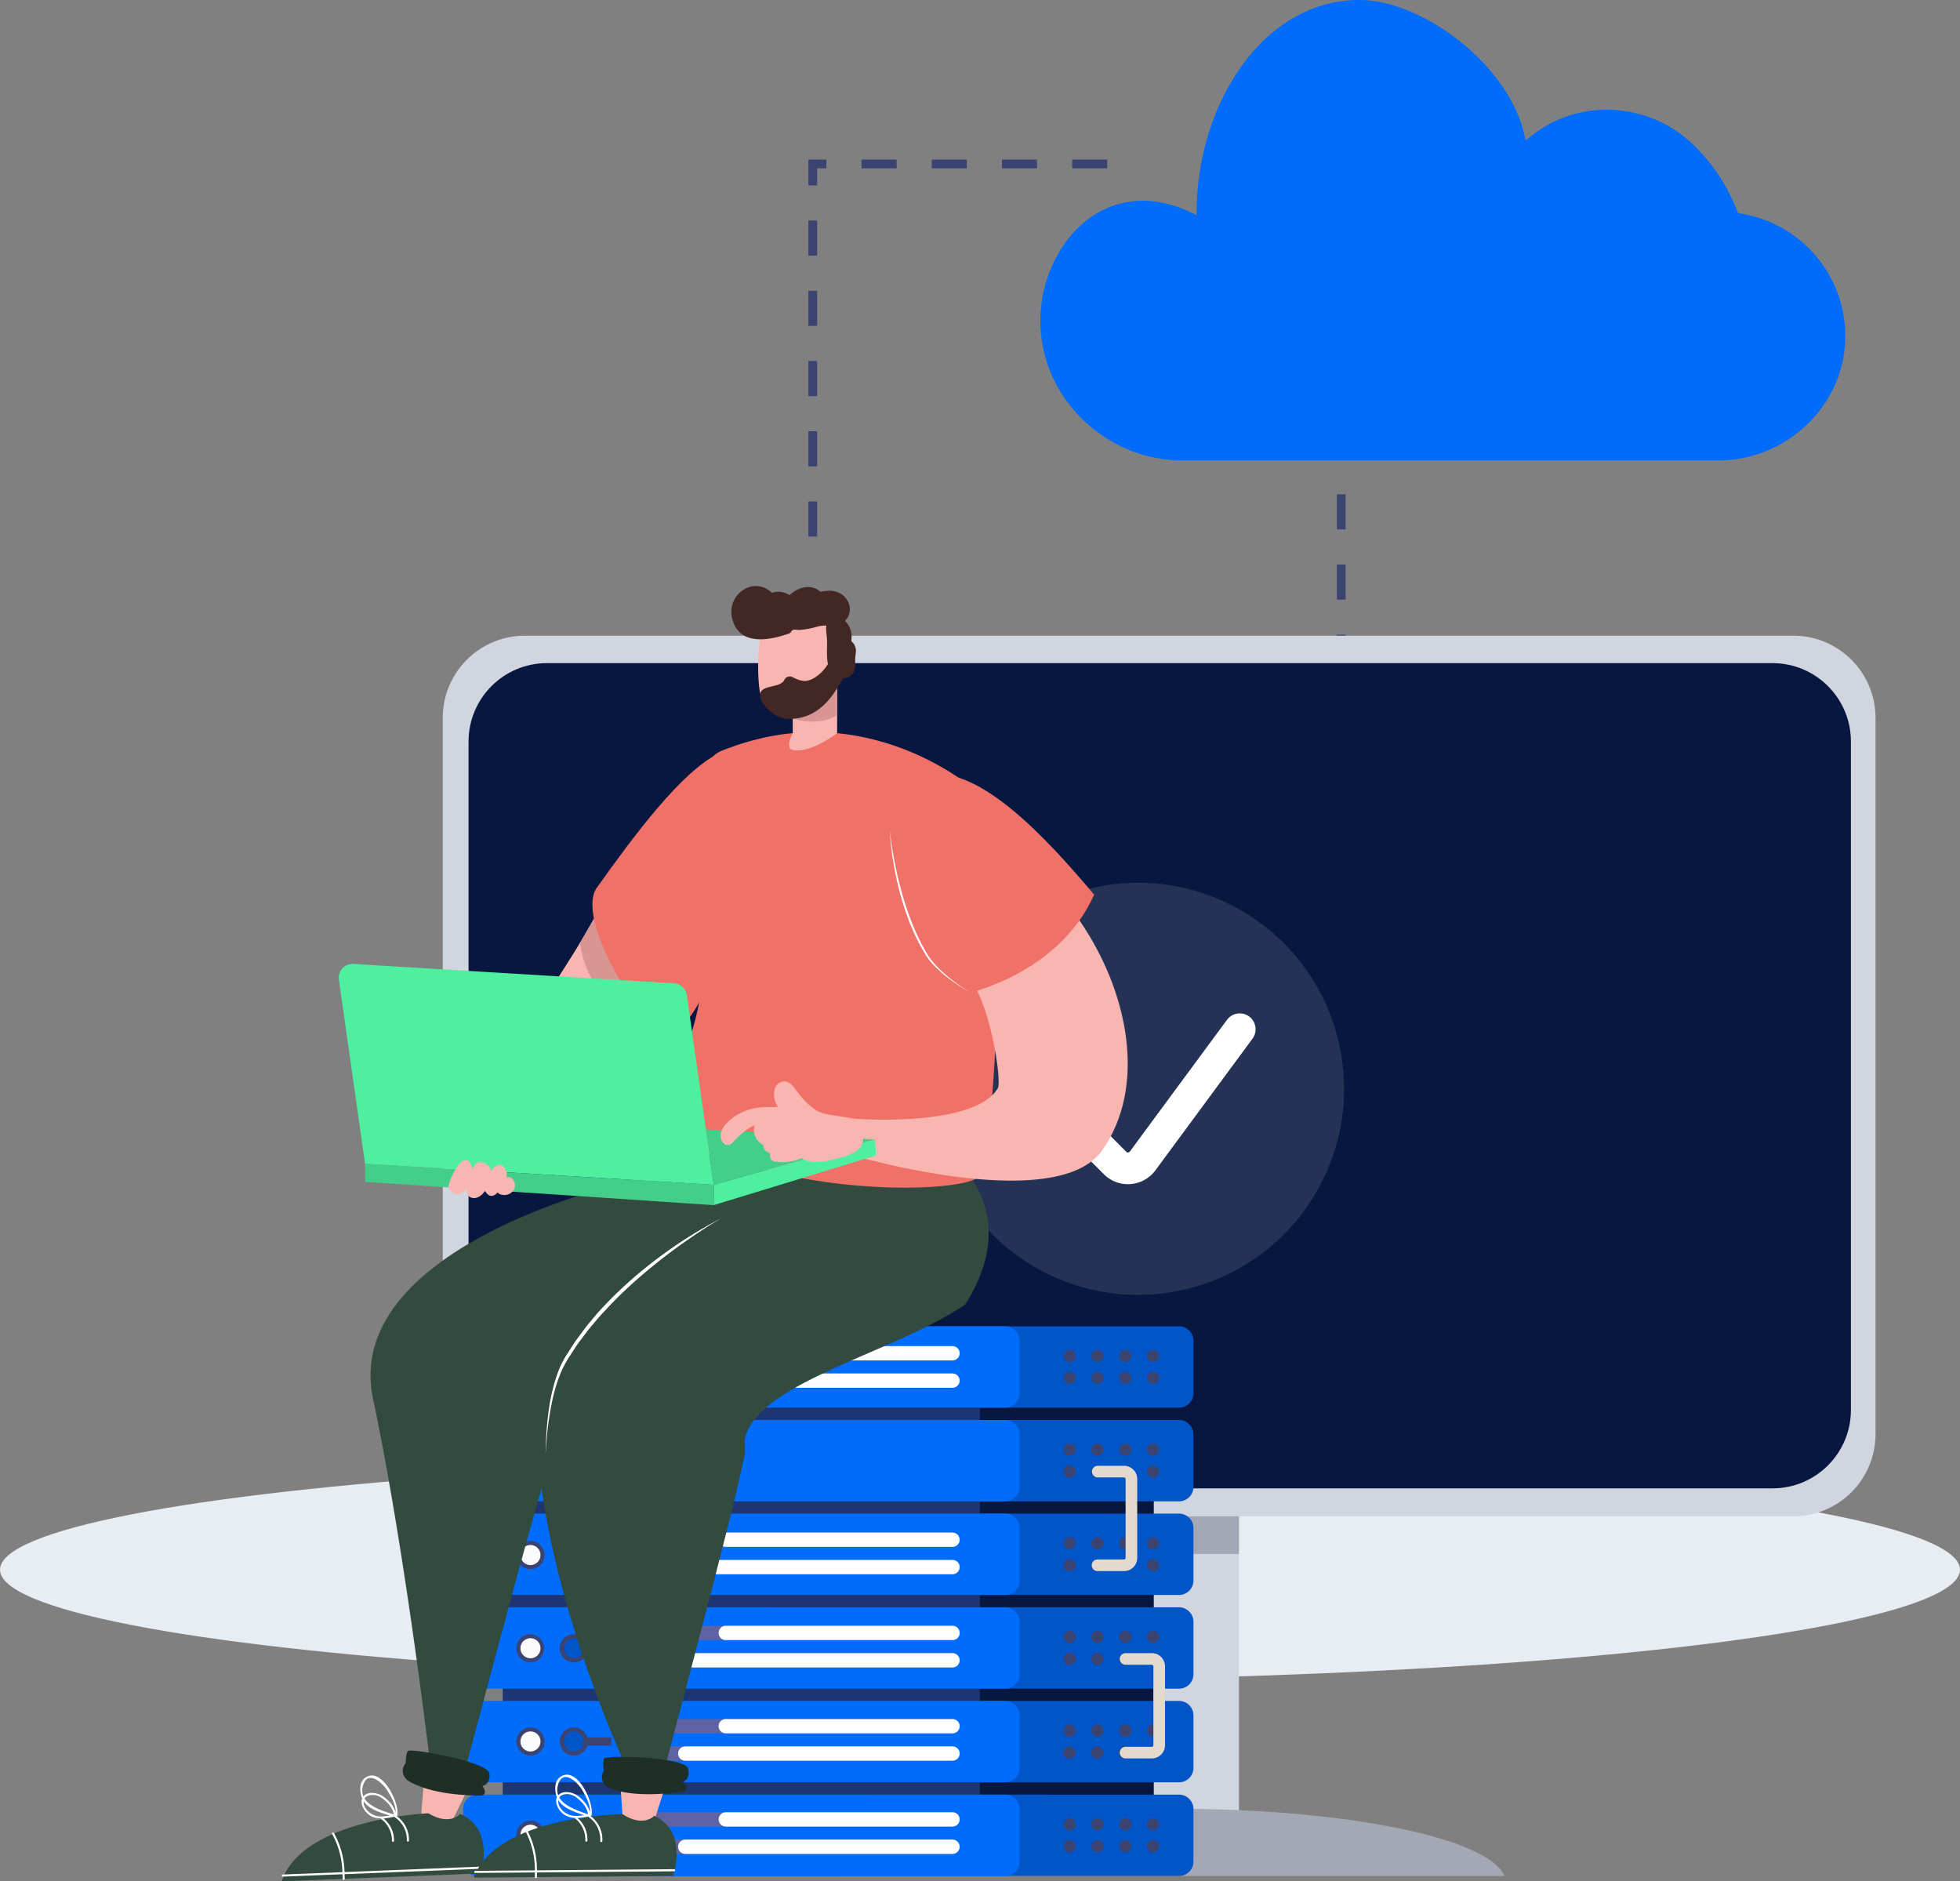
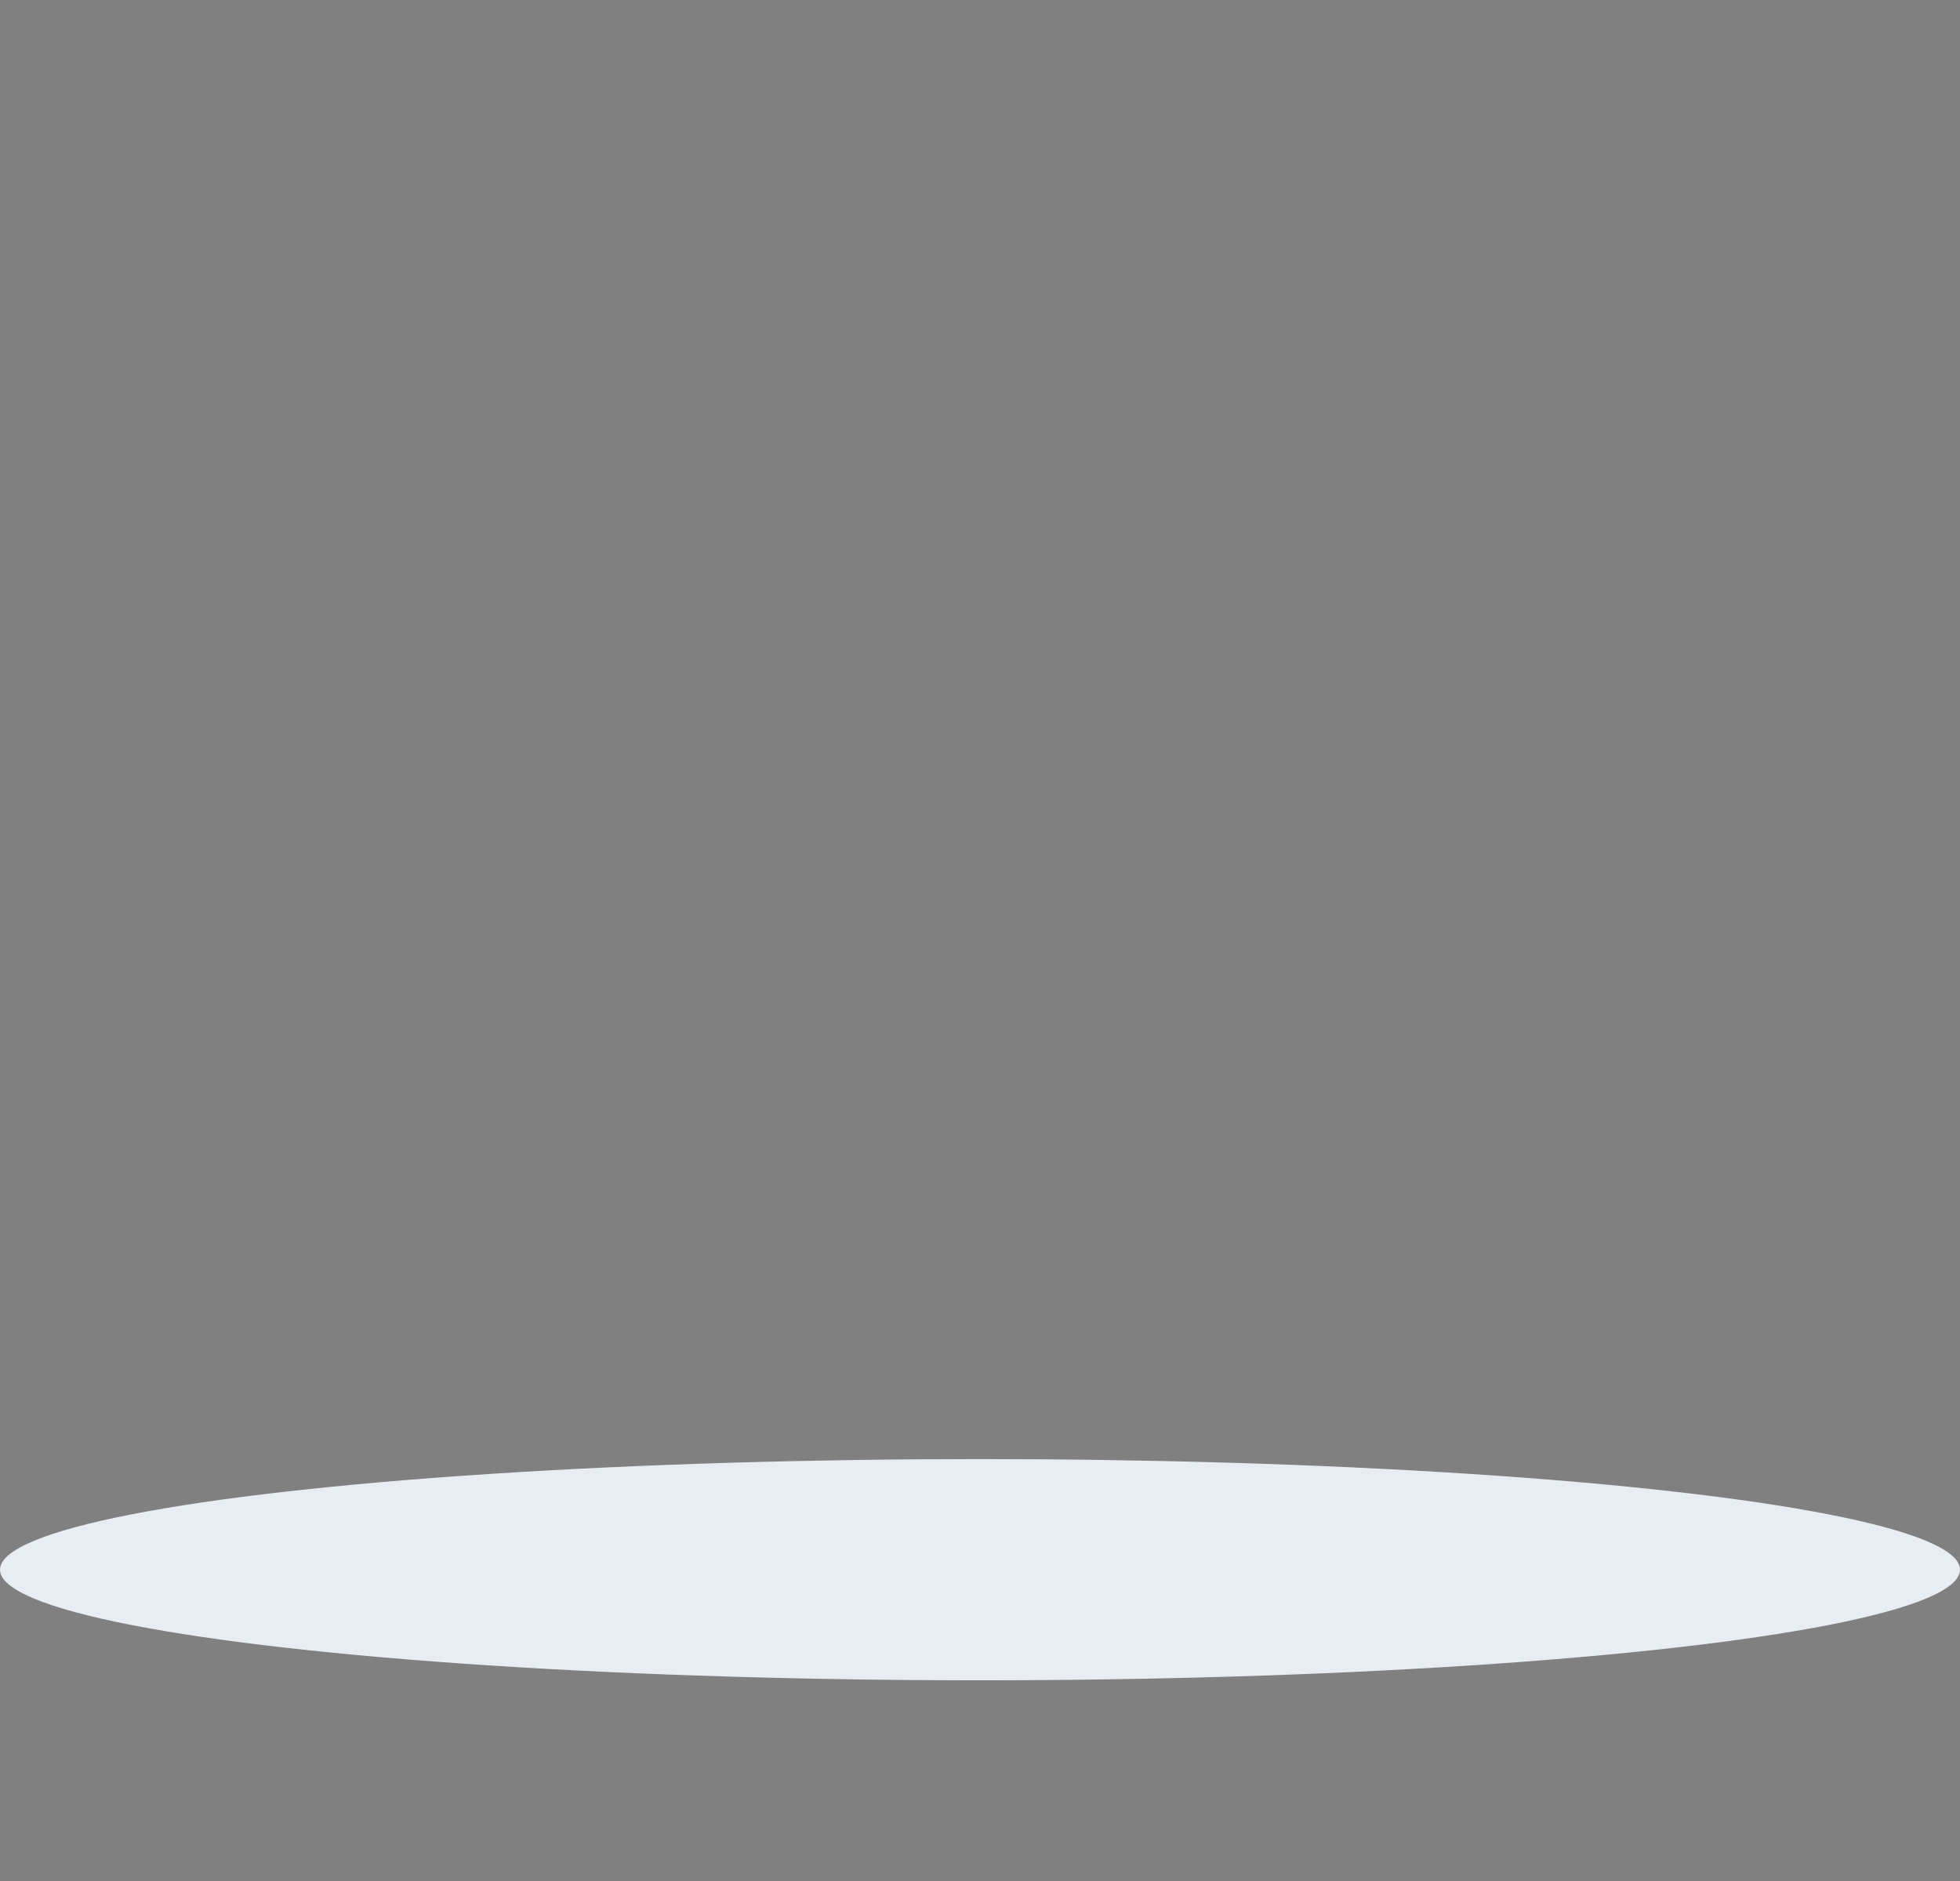
<svg xmlns="http://www.w3.org/2000/svg" width="348" height="334" fill="none">
  <rect width="100%" height="100%" fill="#808080" stroke="none" />
  <ellipse cx="174" cy="278.673" rx="174" ry="19.635" fill="#E8ECF3" />
  <g clip-path="url(#clip0_2720_13810)">
    <path d="M145.084 95.262h-1.557v-6.235h1.557v6.235zm0-12.469h-1.557V76.56h1.557v6.234zm0-12.469h-1.557V64.09h1.557v6.234zm0-12.468h-1.557v-6.234h1.557v6.234zm0-12.469h-1.557v-6.234h1.557v6.234zm0-12.468h-1.557v-4.59h3.201v1.557h-1.644v3.033zm51.513-3.033h-6.233V28.33h6.233v1.557zm-12.466 0h-6.233V28.33h6.233v1.557zm-12.466 0h-6.233V28.33h6.233v1.557zm-12.466 0h-6.233V28.33h6.233v1.557zM238.924 118.924h-1.557v-6.234h1.557v6.234zm0-12.468h-1.557v-6.235h1.557v6.235zm0-12.469h-1.557v-6.234h1.557v6.234zm0-12.468h-1.557v-6.235h1.557v6.234z" fill="#3B4371" />
-     <path d="M219.983 213.703h-35.79v111.914h35.79V213.703z" fill="#D1D5DF" />
    <path d="M219.983 259.081h-35.79v16.801h35.79v-16.801zM149.914 333.054c2.703-6.691 27.897-11.939 58.595-11.939 30.697 0 55.891 5.248 58.594 11.939H149.914z" fill="#A3A8B4" />
    <path d="M333 127.441v127.158c0 1.177-.149 2.328-.411 3.423a14.566 14.566 0 0 1-14.177 11.168H92.953c-7.944-.128-14.342-6.604-14.342-14.586V127.446c0-8.054 6.531-14.586 14.589-14.586h225.212c.359 0 .719.01 1.074.041 7.553.55 13.514 6.851 13.514 14.545v-.005z" fill="#D1D5DF" />
    <path d="M97.101 117.729h217.622c7.676 0 13.91 6.238 13.91 13.919v118.668c0 7.681-6.234 13.919-13.91 13.919H97.101c-7.676 0-13.91-6.238-13.91-13.919V131.648c0-7.681 6.234-13.919 13.91-13.919z" fill="#07173F" />
    <path d="M209.671 229.079c19.755-4.196 32.368-23.615 28.172-43.373-4.195-19.758-23.61-32.374-43.364-28.178-19.754 4.196-32.367 23.615-28.172 43.373 4.195 19.758 23.61 32.374 43.364 28.178z" fill="#fff" fill-opacity=".12" />
    <path d="M200.271 210.234a6.051 6.051 0 0 1-4.28-1.773l-13.18-13.178a2.816 2.816 0 0 1 3.982-3.983l13.18 13.178a.402.402 0 0 0 .329.123.41.41 0 0 0 .309-.17l17.239-23.374a2.821 2.821 0 0 1 3.937-.597 2.818 2.818 0 0 1 .596 3.937l-17.24 23.375a6.035 6.035 0 0 1-4.877 2.457l.005.005z" fill="#fff" />
    <path d="M204.855 314.418h-95.042v8.167h95.042v-8.167z" fill="#07173F" />
    <path d="M102.773 330.485a2.57 2.57 0 0 0 2.302 2.559h.01c.077.01.17.01.257.01H209.32a2.569 2.569 0 0 0 2.58-2.569v-9.308a2.573 2.573 0 0 0-2.58-2.57h-7.373l-54.135-.005h-42.47a2.177 2.177 0 0 0-.519.051 2.597 2.597 0 0 0-2.06 2.513v9.319h.01z" fill="#0056C8" />
    <path d="M204.855 297.9h-95.042v8.058h95.042V297.9z" fill="#07173F" />
    <path d="M102.773 313.853a2.569 2.569 0 0 0 2.302 2.559h.01c.077.011.17.011.257.011H209.32a2.57 2.57 0 0 0 2.58-2.57v-9.308a2.573 2.573 0 0 0-2.58-2.57h-7.373l-54.135-.005h-42.47a2.178 2.178 0 0 0-.519.052 2.596 2.596 0 0 0-2.06 2.513v9.318h.01z" fill="#0056C8" />
    <path d="M204.855 281.376h-95.042v7.951h95.042v-7.951z" fill="#07173F" />
    <path d="M102.773 297.226a2.57 2.57 0 0 0 2.302 2.56h.01c.077.01.17.01.257.01H209.32a2.57 2.57 0 0 0 2.58-2.57v-9.308a2.572 2.572 0 0 0-2.58-2.569h-7.373l-54.135-.005h-42.47a2.127 2.127 0 0 0-.519.051 2.596 2.596 0 0 0-2.06 2.513v9.318h.01z" fill="#0056C8" />
    <path d="M204.855 261.815h-95.042v10.88h95.042v-10.88z" fill="#07173F" />
    <path d="M102.773 280.595a2.57 2.57 0 0 0 2.302 2.559h.01c.077.01.17.01.257.01H209.32a2.575 2.575 0 0 0 2.58-2.569v-9.308a2.573 2.573 0 0 0-2.58-2.57h-7.373l-54.135-.005-42.47-.01a2.597 2.597 0 0 0-2.579 2.569v9.318l.01.006z" fill="#0056C8" />
-     <path d="M204.855 247.224h-95.042v8.85h95.042v-8.85z" fill="#07173F" />
    <path d="M102.773 263.968a2.57 2.57 0 0 0 2.302 2.56h.01c.077.01.17.01.257.01H209.32a2.57 2.57 0 0 0 2.58-2.57v-9.308a2.572 2.572 0 0 0-2.58-2.569h-61.508l-42.47-.016a2.596 2.596 0 0 0-2.579 2.57v9.318l.01.005zM102.773 247.337a2.569 2.569 0 0 0 2.302 2.559h.01c.077.011.17.011.257.011H209.32a2.57 2.57 0 0 0 2.58-2.57v-9.308a2.573 2.573 0 0 0-2.58-2.57h-61.508l-42.47-.015a2.597 2.597 0 0 0-2.579 2.57v9.318l.01.005z" fill="#0056C8" />
    <path d="M173.978 314.418h-84.72v8.167h84.72v-8.167z" fill="#1D3572" />
    <path d="M82.219 330.485a2.57 2.57 0 0 0 2.302 2.559h.01c.077.01.17.01.262.01h93.655c1.423.011 2.569-1.146 2.58-2.569v-9.308a2.573 2.573 0 0 0-2.58-2.57h-7.374l-54.134-.005H84.793c-.18-.005-.35.015-.519.051a2.597 2.597 0 0 0-2.06 2.513v9.319h.005z" fill="#006CFC" />
    <path d="M173.978 297.9h-84.72v8.058h84.72V297.9z" fill="#1D3572" />
    <path d="M82.219 313.853a2.569 2.569 0 0 0 2.302 2.559h.01c.077.011.17.011.262.011h93.655c1.423.01 2.569-1.146 2.58-2.57v-9.308a2.574 2.574 0 0 0-2.58-2.57h-7.374l-54.134-.005H84.793c-.18-.005-.35.016-.519.052a2.596 2.596 0 0 0-2.06 2.513v9.318h.005z" fill="#006CFC" />
    <path d="M173.978 281.376h-84.72v7.951h84.72v-7.951z" fill="#1D3572" />
    <path d="M82.219 297.226a2.57 2.57 0 0 0 2.302 2.56h.01c.077.01.17.01.262.01h93.655c1.423.01 2.569-1.146 2.58-2.57v-9.308a2.573 2.573 0 0 0-2.58-2.569h-7.374l-54.134-.005H84.793c-.18-.006-.35.015-.519.051a2.596 2.596 0 0 0-2.06 2.513v9.318h.005z" fill="#006CFC" />
    <path d="M173.978 261.815h-84.72v10.88h84.72v-10.88z" fill="#1D3572" />
    <path d="M82.219 280.595a2.57 2.57 0 0 0 2.302 2.559h.01c.077.01.17.01.262.01H178.448c1.423.006 2.569-1.151 2.58-2.569v-9.308a2.573 2.573 0 0 0-2.58-2.57h-7.374l-54.134-.005-32.147-.01a2.597 2.597 0 0 0-2.58 2.569v9.318l.006.006z" fill="#006CFC" />
    <path d="M173.978 247.224h-84.72v8.85h84.72v-8.85z" fill="#1D3572" />
-     <path d="M82.219 263.968a2.57 2.57 0 0 0 2.302 2.56h.01c.077.01.17.01.262.01h93.655c1.423.01 2.569-1.146 2.58-2.57v-9.308a2.573 2.573 0 0 0-2.58-2.569H116.94l-32.147-.016a2.596 2.596 0 0 0-2.58 2.57v9.318l.006.005zM82.219 247.337a2.569 2.569 0 0 0 2.302 2.559h.01c.077.011.17.011.262.011h93.655c1.423.01 2.569-1.147 2.58-2.57v-9.308a2.573 2.573 0 0 0-2.58-2.57H116.94l-32.147-.015a2.597 2.597 0 0 0-2.58 2.57v9.318l.006.005z" fill="#006CFC" />
    <path d="M204.737 239.643a1.079 1.079 0 1 0 0 2.158 1.079 1.079 0 0 0 0-2.158zM204.737 243.554a1.079 1.079 0 1 0 0 2.158 1.079 1.079 0 0 0 0-2.158zM199.804 239.643a1.079 1.079 0 1 0 0 2.158 1.079 1.079 0 0 0 0-2.158zM199.804 243.554a1.079 1.079 0 1 0 0 2.158 1.079 1.079 0 0 0 0-2.158zM194.871 239.643a1.079 1.079 0 1 0 0 2.158 1.079 1.079 0 0 0 0-2.158zM194.871 243.554a1.079 1.079 0 1 0 0 2.158 1.079 1.079 0 0 0 0-2.158zM189.938 239.643a1.079 1.079 0 1 0 0 2.158 1.079 1.079 0 0 0 0-2.158zM189.938 243.554a1.079 1.079 0 1 0 0 2.158 1.079 1.079 0 0 0 0-2.158zM204.737 256.274a1.08 1.08 0 1 0 .001 2.16 1.08 1.08 0 0 0-.001-2.16zM204.737 260.18a1.079 1.079 0 1 0 0 2.158 1.079 1.079 0 0 0 0-2.158zM199.804 256.274a1.08 1.08 0 1 0 .001 2.16 1.08 1.08 0 0 0-.001-2.16zM199.804 260.18a1.079 1.079 0 1 0 0 2.158 1.079 1.079 0 0 0 0-2.158zM194.871 256.274a1.08 1.08 0 1 0 .001 2.16 1.08 1.08 0 0 0-.001-2.16zM194.871 260.18a1.079 1.079 0 1 0 0 2.158 1.079 1.079 0 0 0 0-2.158zM189.938 256.274a1.08 1.08 0 1 0 .001 2.16 1.08 1.08 0 0 0-.001-2.16zM189.938 260.18a1.079 1.079 0 1 0 0 2.158 1.079 1.079 0 0 0 0-2.158zM204.737 272.906a1.079 1.079 0 1 0 0 2.158 1.079 1.079 0 0 0 0-2.158zM204.737 276.812a1.079 1.079 0 1 0 0 2.158 1.079 1.079 0 0 0 0-2.158zM199.804 272.906a1.079 1.079 0 1 0 0 2.158 1.079 1.079 0 0 0 0-2.158zM199.804 276.812a1.079 1.079 0 1 0 0 2.158 1.079 1.079 0 0 0 0-2.158zM194.871 272.906a1.079 1.079 0 1 0 0 2.158 1.079 1.079 0 0 0 0-2.158zM194.871 276.812a1.079 1.079 0 1 0 0 2.158 1.079 1.079 0 0 0 0-2.158zM189.938 272.906a1.079 1.079 0 1 0 0 2.158 1.079 1.079 0 0 0 0-2.158zM189.938 276.812a1.079 1.079 0 1 0 0 2.158 1.079 1.079 0 0 0 0-2.158zM204.737 289.532a1.08 1.08 0 1 0 .001 2.16 1.08 1.08 0 0 0-.001-2.16zM204.737 293.438a1.08 1.08 0 1 0 .001 2.16 1.08 1.08 0 0 0-.001-2.16zM199.804 289.532a1.08 1.08 0 1 0 .001 2.16 1.08 1.08 0 0 0-.001-2.16zM199.804 293.438a1.08 1.08 0 1 0 .001 2.16 1.08 1.08 0 0 0-.001-2.16zM194.871 289.532a1.08 1.08 0 1 0 .001 2.16 1.08 1.08 0 0 0-.001-2.16zM194.871 293.438a1.08 1.08 0 1 0 .001 2.16 1.08 1.08 0 0 0-.001-2.16zM189.938 289.532a1.08 1.08 0 1 0 .001 2.16 1.08 1.08 0 0 0-.001-2.16zM189.938 293.438a1.08 1.08 0 1 0 .001 2.16 1.08 1.08 0 0 0-.001-2.16zM204.737 306.164a1.079 1.079 0 1 0 0 2.158 1.079 1.079 0 0 0 0-2.158zM204.737 310.07a1.08 1.08 0 1 0 0 2.158 1.08 1.08 0 0 0 0-2.158zM199.804 306.164a1.079 1.079 0 1 0 0 2.158 1.079 1.079 0 0 0 0-2.158zM199.804 310.07a1.08 1.08 0 1 0 0 2.158 1.08 1.08 0 0 0 0-2.158zM194.871 306.164a1.079 1.079 0 1 0 0 2.158 1.079 1.079 0 0 0 0-2.158zM194.871 310.07a1.08 1.08 0 1 0 0 2.158 1.08 1.08 0 0 0 0-2.158zM189.938 306.164a1.079 1.079 0 1 0 0 2.158 1.079 1.079 0 0 0 0-2.158zM189.938 310.07a1.08 1.08 0 1 0 0 2.158 1.08 1.08 0 0 0 0-2.158zM204.737 322.791a1.079 1.079 0 1 0 0 2.158 1.079 1.079 0 0 0 0-2.158zM204.737 326.697a1.079 1.079 0 1 0 0 2.158 1.079 1.079 0 0 0 0-2.158zM199.804 322.791a1.079 1.079 0 1 0 0 2.158 1.079 1.079 0 0 0 0-2.158zM199.804 326.697a1.079 1.079 0 1 0 0 2.158 1.079 1.079 0 0 0 0-2.158zM194.871 322.791a1.079 1.079 0 1 0 0 2.158 1.079 1.079 0 0 0 0-2.158zM194.871 326.697a1.079 1.079 0 1 0 0 2.158 1.079 1.079 0 0 0 0-2.158zM189.938 322.791a1.079 1.079 0 1 0 0 2.158 1.079 1.079 0 0 0 0-2.158zM189.938 326.697a1.079 1.079 0 1 0 0 2.158 1.079 1.079 0 0 0 0-2.158z" fill="#3B4371" />
    <path d="M199.568 278.924h-4.697a1.033 1.033 0 0 1 0-2.066h4.697a.284.284 0 0 0 .282-.282v-14.001a.284.284 0 0 0-.282-.282h-4.697a1.034 1.034 0 0 1 0-2.066h4.697a2.35 2.35 0 0 1 2.348 2.348v14.001a2.35 2.35 0 0 1-2.348 2.348zM204.501 312.183h-4.697a1.034 1.034 0 0 1 0-2.066h4.697a.285.285 0 0 0 .282-.283v-14a.284.284 0 0 0-.282-.283h-4.697a1.034 1.034 0 0 1 0-2.066h4.697a2.351 2.351 0 0 1 2.348 2.349v14a2.352 2.352 0 0 1-2.348 2.349z" fill="#E2DACE" />
    <path d="M169.122 243.836h-53.123c-.698 0-1.269.571-1.269 1.27 0 .699.571 1.269 1.269 1.269h53.123c.698 0 1.269-.57 1.269-1.269s-.571-1.27-1.269-1.27zM169.122 238.979h-53.123c-.698 0-1.269.571-1.269 1.27 0 .699.571 1.269 1.269 1.269h53.123c.698 0 1.269-.57 1.269-1.269s-.571-1.27-1.269-1.27z" fill="#fff" />
    <path d="M94.186 240.83a2.136 2.136 0 0 0-2.137 2.138c0 1.182.955 2.138 2.137 2.138a2.136 2.136 0 0 0 2.138-2.138 2.136 2.136 0 0 0-2.138-2.138z" fill="#FBFBFB" />
    <path d="M94.186 240.47a2.5 2.5 0 0 0-2.497 2.498 2.5 2.5 0 0 0 2.497 2.498 2.5 2.5 0 0 0 2.498-2.498 2.5 2.5 0 0 0-2.498-2.498zm0 4.276a1.778 1.778 0 1 1 0-3.556 1.778 1.778 0 0 1 0 3.556z" fill="#3B4371" />
    <path d="M101.889 240.83a2.136 2.136 0 0 0-2.138 2.138c0 1.182.956 2.138 2.138 2.138a2.136 2.136 0 0 0 2.138-2.138 2.136 2.136 0 0 0-2.138-2.138z" fill="#0056C8" />
    <path d="M101.889 240.47a2.5 2.5 0 0 0-2.497 2.498 2.5 2.5 0 0 0 2.497 2.498 2.5 2.5 0 0 0 2.497-2.498 2.5 2.5 0 0 0-2.497-2.498zm0 4.276a1.779 1.779 0 1 1 .001-3.557 1.779 1.779 0 0 1-.001 3.557z" fill="#3B4371" />
    <path d="M94.186 257.379a2.136 2.136 0 0 0-2.137 2.138 2.136 2.136 0 1 0 4.275 0 2.136 2.136 0 0 0-2.138-2.138z" fill="#FBFBFB" />
    <path d="M94.186 257.02a2.5 2.5 0 0 0-2.497 2.497 2.5 2.5 0 0 0 2.497 2.498 2.5 2.5 0 0 0 2.498-2.498 2.5 2.5 0 0 0-2.498-2.497zm0 4.276a1.779 1.779 0 1 1 .003-3.558 1.779 1.779 0 0 1-.003 3.558z" fill="#3B4371" />
    <path d="M101.889 257.379a2.136 2.136 0 0 0-2.138 2.138c0 1.183.956 2.139 2.138 2.139a2.137 2.137 0 0 0 2.138-2.139 2.136 2.136 0 0 0-2.138-2.138z" fill="#0056C8" />
    <path d="M101.889 257.02a2.5 2.5 0 0 0-2.497 2.497 2.5 2.5 0 0 0 2.497 2.498 2.5 2.5 0 0 0 2.497-2.498 2.5 2.5 0 0 0-2.497-2.497zm0 4.276a1.78 1.78 0 0 1 0-3.557 1.78 1.78 0 0 1 0 3.557z" fill="#3B4371" />
    <path d="M108.538 258.798h-4.511v1.444h4.511v-1.444z" fill="#3B4371" />
    <path d="M169.122 276.94h-53.123c-.698 0-1.269.571-1.269 1.27 0 .699.571 1.269 1.269 1.269h53.123c.698 0 1.269-.57 1.269-1.269s-.571-1.27-1.269-1.27z" fill="#6063A3" />
    <path d="M169.122 276.94h-47.455c-.699 0-1.269.571-1.269 1.27 0 .699.57 1.269 1.269 1.269h47.455c.698 0 1.269-.57 1.269-1.269s-.571-1.27-1.269-1.27z" fill="#fff" />
    <path d="M169.122 272.083h-53.123c-.698 0-1.269.571-1.269 1.27 0 .699.571 1.269 1.269 1.269h53.123c.698 0 1.269-.57 1.269-1.269s-.571-1.27-1.269-1.27z" fill="#6063A3" />
    <path d="M169.122 272.083h-40.261c-.699 0-1.269.571-1.269 1.27 0 .699.57 1.269 1.269 1.269h40.261c.699 0 1.269-.57 1.269-1.269s-.57-1.27-1.269-1.27z" fill="#fff" />
    <path d="M94.186 273.934a2.136 2.136 0 0 0-2.137 2.138c0 1.182.955 2.138 2.137 2.138a2.136 2.136 0 0 0 2.138-2.138 2.136 2.136 0 0 0-2.138-2.138z" fill="#FBFBFB" />
    <path d="M94.186 273.574a2.5 2.5 0 0 0-2.497 2.498 2.5 2.5 0 0 0 2.497 2.498 2.5 2.5 0 0 0 2.498-2.498 2.5 2.5 0 0 0-2.498-2.498zm0 4.276a1.778 1.778 0 1 1 0-3.556 1.778 1.778 0 0 1 0 3.556z" fill="#3B4371" />
-     <path d="M101.889 273.934a2.136 2.136 0 0 0-2.138 2.138c0 1.182.956 2.138 2.138 2.138a2.136 2.136 0 0 0 2.138-2.138 2.136 2.136 0 0 0-2.138-2.138z" fill="#0056C8" />
+     <path d="M101.889 273.934c0 1.182.956 2.138 2.138 2.138a2.136 2.136 0 0 0 2.138-2.138 2.136 2.136 0 0 0-2.138-2.138z" fill="#0056C8" />
    <path d="M101.889 273.574a2.5 2.5 0 0 0-2.497 2.498 2.5 2.5 0 0 0 2.497 2.498 2.5 2.5 0 0 0 2.497-2.498 2.5 2.5 0 0 0-2.497-2.498zm0 4.276a1.779 1.779 0 1 1 .001-3.557 1.779 1.779 0 0 1-.001 3.557z" fill="#3B4371" />
    <path d="M108.538 275.347h-4.511v1.444h4.511v-1.444z" fill="#3B4371" />
    <path d="M169.122 293.49h-53.123c-.698 0-1.269.57-1.269 1.269s.571 1.27 1.269 1.27h53.123c.698 0 1.269-.571 1.269-1.27 0-.699-.571-1.269-1.269-1.269z" fill="#6063A3" />
    <path d="M169.122 293.49h-47.455c-.699 0-1.269.57-1.269 1.269s.57 1.27 1.269 1.27h47.455c.698 0 1.269-.571 1.269-1.27 0-.699-.571-1.269-1.269-1.269z" fill="#fff" />
    <path d="M169.122 288.633h-53.123c-.698 0-1.269.571-1.269 1.27 0 .698.571 1.269 1.269 1.269h53.123a1.269 1.269 0 1 0 0-2.539z" fill="#6063A3" />
    <path d="M169.122 288.633h-40.261c-.699 0-1.269.571-1.269 1.27 0 .698.57 1.269 1.269 1.269h40.261a1.268 1.268 0 1 0 0-2.539z" fill="#fff" />
    <path d="M94.186 290.483a2.136 2.136 0 0 0-2.137 2.138 2.136 2.136 0 1 0 4.275 0 2.136 2.136 0 0 0-2.138-2.138z" fill="#FBFBFB" />
-     <path d="M94.186 290.124a2.5 2.5 0 0 0 0 5 2.501 2.501 0 0 0 0-5zm0 4.276a1.779 1.779 0 1 1 .003-3.558 1.779 1.779 0 0 1-.003 3.558z" fill="#3B4371" />
    <path d="M101.889 290.483a2.136 2.136 0 0 0-2.138 2.138c0 1.183.956 2.139 2.138 2.139a2.137 2.137 0 0 0 2.138-2.139 2.136 2.136 0 0 0-2.138-2.138z" fill="#0056C8" />
    <path d="M101.889 290.124a2.5 2.5 0 0 0 0 5 2.5 2.5 0 0 0 0-5zm0 4.276a1.78 1.78 0 0 1 0-3.557 1.78 1.78 0 0 1 0 3.557z" fill="#3B4371" />
    <path d="M108.538 291.902h-4.511v1.444h4.511v-1.444z" fill="#3B4371" />
    <path d="M169.122 310.044h-53.123c-.698 0-1.269.571-1.269 1.27 0 .699.571 1.269 1.269 1.269h53.123c.698 0 1.269-.57 1.269-1.269s-.571-1.27-1.269-1.27z" fill="#6063A3" />
    <path d="M169.122 310.044h-47.455c-.699 0-1.269.571-1.269 1.27 0 .699.57 1.269 1.269 1.269h47.455c.698 0 1.269-.57 1.269-1.269s-.571-1.27-1.269-1.27z" fill="#fff" />
    <path d="M169.122 305.188h-53.123c-.698 0-1.269.57-1.269 1.269s.571 1.269 1.269 1.269h53.123a1.269 1.269 0 1 0 0-2.538z" fill="#6063A3" />
    <path d="M169.122 305.188h-40.261c-.699 0-1.269.57-1.269 1.269s.57 1.269 1.269 1.269h40.261a1.268 1.268 0 1 0 0-2.538z" fill="#fff" />
    <path d="M94.186 307.038a2.136 2.136 0 0 0-2.137 2.138c0 1.182.955 2.138 2.137 2.138a2.136 2.136 0 0 0 2.138-2.138 2.136 2.136 0 0 0-2.138-2.138z" fill="#FBFBFB" />
    <path d="M94.186 306.673a2.5 2.5 0 0 0-2.497 2.498 2.5 2.5 0 0 0 2.497 2.497 2.5 2.5 0 0 0 2.498-2.497 2.5 2.5 0 0 0-2.498-2.498zm0 4.276a1.779 1.779 0 1 1 .002-3.558 1.779 1.779 0 0 1-.002 3.558z" fill="#3B4371" />
    <path d="M101.889 307.038a2.136 2.136 0 0 0-2.138 2.138c0 1.182.956 2.138 2.138 2.138a2.136 2.136 0 0 0 2.138-2.138 2.136 2.136 0 0 0-2.138-2.138z" fill="#0056C8" />
    <path d="M101.889 306.673a2.5 2.5 0 0 0-2.497 2.498 2.5 2.5 0 0 0 2.497 2.497 2.5 2.5 0 0 0 2.497-2.497 2.5 2.5 0 0 0-2.497-2.498zm0 4.276a1.78 1.78 0 0 1 0-3.557 1.78 1.78 0 0 1 0 3.557z" fill="#3B4371" />
    <path d="M108.538 308.451h-4.511v1.444h4.511v-1.444z" fill="#3B4371" />
    <path d="M169.122 326.594h-53.123c-.698 0-1.269.57-1.269 1.269s.571 1.27 1.269 1.27h53.123c.698 0 1.269-.571 1.269-1.27 0-.699-.571-1.269-1.269-1.269z" fill="#6063A3" />
    <path d="M169.122 326.594h-47.455c-.699 0-1.269.57-1.269 1.269s.57 1.27 1.269 1.27h47.455c.698 0 1.269-.571 1.269-1.27 0-.699-.571-1.269-1.269-1.269z" fill="#fff" />
    <path d="M169.122 321.737h-53.123c-.698 0-1.269.571-1.269 1.27 0 .699.571 1.269 1.269 1.269h53.123c.698 0 1.269-.57 1.269-1.269s-.571-1.27-1.269-1.27z" fill="#6063A3" />
    <path d="M169.122 321.737h-40.261c-.699 0-1.269.571-1.269 1.27 0 .699.57 1.269 1.269 1.269h40.261c.699 0 1.269-.57 1.269-1.269s-.57-1.27-1.269-1.27z" fill="#fff" />
    <path d="M94.186 323.587a2.136 2.136 0 0 0-2.137 2.138c0 1.182.955 2.138 2.137 2.138a2.136 2.136 0 0 0 2.138-2.138 2.136 2.136 0 0 0-2.138-2.138z" fill="#FBFBFB" />
    <path d="M94.186 323.228a2.5 2.5 0 0 0-2.497 2.497 2.5 2.5 0 0 0 2.497 2.498 2.5 2.5 0 0 0 2.498-2.498 2.5 2.5 0 0 0-2.498-2.497zm0 4.276a1.779 1.779 0 1 1 .003-3.558 1.779 1.779 0 0 1-.003 3.558z" fill="#3B4371" />
    <path d="M101.889 323.587a2.136 2.136 0 0 0-2.138 2.138c0 1.182.956 2.138 2.138 2.138a2.136 2.136 0 0 0 2.138-2.138 2.136 2.136 0 0 0-2.138-2.138z" fill="#0056C8" />
    <path d="M101.889 323.228a2.5 2.5 0 0 0-2.497 2.497 2.5 2.5 0 0 0 2.497 2.498 2.5 2.5 0 0 0 2.497-2.498 2.5 2.5 0 0 0-2.497-2.497zm0 4.276a1.78 1.78 0 0 1 0-3.557 1.78 1.78 0 0 1 0 3.557z" fill="#3B4371" />
    <path d="M108.538 325.006h-4.511v1.444h4.511v-1.444z" fill="#3B4371" />
    <path d="M172.41 220.112c.411.941-7.61 11.292-8.396 11.569-13.037 7.103-55.604 11.102-63.651 20.739a7.14 7.14 0 0 0-1.3 2.338c-4.553 13.61-16.248 59.172-17.112 61.531-.005.036-.025.067-.03.087-.016.021-.02.036-.02.052 0 .01-.006.015-.006.015h-.01l-5.34-1.866s-4.46-38.546-10.307-66.218c-5.55-26.268 42.3-37.776 42.3-37.776s16.516-10.561 24.593-7.765c.704-1.892 7.487-1.614 7.487-1.614l13.278 7.93s12.764-2.148 18.514 10.978z" fill="#334B3F" />
    <path d="M75.56 312.948l-.9 10.629 4.83 1.274 5.262-10.628-9.193-1.275z" fill="#F9B6B1" />
    <path d="M76.058 321.917S53.797 322.806 50 334l35.363-1.408s2.58-7.859-3.674-10.562c0 0-1.824 2.195-5.631-.113z" fill="#334B3F" />
    <path d="M85.502 331.384l-24.33.971c-.073-2.441-.684-4.769-1.881-6.938-.114-.206-.427-.01-.314.2 1.167 2.113 1.752 4.379 1.824 6.754l-10.58.421c-.236.01-.221.38.015.37l10.576-.421c0 .277.025.544.015.827-.01.237.36.221.37-.015.01-.278-.02-.55-.02-.823l24.336-.966c.236-.01.22-.38-.016-.37l.005-.01zM70.42 322.415c.057-.015.108-.051.124-.123.478-2.189-2.878-8.927-5.807-6.599-.996.797-.899 2.467-.426 3.592-.427 1.018.421 2.339 1.223 2.915.647.467 1.387.627 2.143.632-.01.051 0 .108.051.149a4.73 4.73 0 0 1 1.865 3.834c0 .236.365.221.365-.015a5.035 5.035 0 0 0-1.876-3.984c.627-.041 1.254-.164 1.856-.308.015 0 .035.01.056.015h.03c.016.021.021.047.042.062.005.005.005.021.02.031 1.409.935 2.195 2.477 2.159 4.163-.005.236.365.221.37-.015.036-1.753-.786-3.341-2.194-4.354v.005zm-5.96-5.437c.832-2.868 3.494-.442 4.321.915.673 1.11 1.532 2.508 1.455 3.875-.319-1.187-1.229-2.174-2.246-2.868-.915-.627-2.646-.966-3.463.021-.232-.55-.293-1.188-.072-1.948l.005.005zm5.457 5.145c-1.68-.53-4.214-1.26-5.19-2.822.277-.483.889-.632 1.465-.632.863 0 1.51.426 2.137.966.781.668 1.413 1.475 1.588 2.488zm-3.011.282c-1.08-.226-2.349-1.249-2.338-2.467 0-.051.026-.082.03-.128.915 1.398 2.976 2.009 4.63 2.492-.77.16-1.557.268-2.322.103z" fill="#fff" />
    <path d="M72.414 316.125s-1.762-1.301-.375-3.141c0 0-.015-1.521.365-2.117.38-.596 14.254 1.917 14.486 3.962.23 2.046-1.228 2.231-1.228 2.231s1.284 1.753-.556 1.717c-1.844-.036-8.53-.119-12.692-2.658v.006z" fill="#1E2F27" />
    <path d="M95.46 258.608c2.652 28.159 16.439 56.617 16.439 56.617l5.56 1.038h.005s.005-.005.005-.015c0-.016 0-.036.015-.057 0-.02.016-.051.016-.087.493-2.467 11.829-43.964 14.701-57.707.257-1.234-.169-2.411.185-3.526 3.037-9.678 26.623-14.822 38.981-23.272.005 0 0-.01.01-.015 12.759-20.142-7.831-30.385-7.831-30.385-5.56-.129-12.661 5.108-12.661 5.108l-30.934 12.705c-9.789 4.307-27.409 8.481-24.495 39.59l.005.006z" fill="#334B3F" />
    <path d="M96.862 258.261c.106-5.294.589-10.523 2.336-14.97a15.768 15.768 0 0 1 1.618-3.081c.617-.956 1.195-1.939 1.885-2.824.668-.902 1.313-1.832 2.047-2.67.718-.86 1.419-1.729 2.188-2.524 3.03-3.247 6.346-6.182 9.875-8.828 3.529-2.647 7.27-5.027 11.232-7.055-1.926 1.099-3.777 2.303-5.582 3.565a88.372 88.372 0 0 0-5.319 3.907c-3.451 2.725-6.752 5.649-9.733 8.916-.775.787-1.477 1.646-2.195 2.494-.736.827-1.387 1.739-2.06 2.634-.697.866-1.281 1.843-1.899 2.787a17.551 17.551 0 0 0-1.644 2.996c-.91 2.148-1.517 4.524-1.924 7-.44 2.466-.678 5.043-.825 7.653z" fill="#fff" />
    <path d="M109.951 313.771l.715 10.638 4.963.53 3.603-11.297-9.281.129z" fill="#F9B6B1" />
    <path d="M110.537 322.081s-22.275.196-26.422 11.261l35.389-.303s2.826-7.776-3.345-10.675c0 0-1.891 2.138-5.622-.288v.005z" fill="#334B3F" />
    <path d="M119.684 331.841l-24.347.206c0-2.441-.534-4.79-1.66-6.995-.107-.211-.426-.021-.318.19 1.1 2.148 1.614 4.436 1.614 6.81l-10.586.087c-.236 0-.236.37 0 .37l10.58-.087c-.005.278.01.55-.01.828-.02.236.35.231.37 0 .02-.278 0-.55.005-.823l24.357-.205c.236 0 .236-.37 0-.37l-.005-.011zM104.89 322.405c.056-.015.113-.046.128-.118.545-2.174-2.6-9.015-5.6-6.774-1.023.766-.977 2.436-.54 3.577-.457 1.007.35 2.354 1.13 2.955.632.488 1.367.668 2.123.699-.011.052-.006.108.046.154a4.707 4.707 0 0 1 1.742 3.891c-.011.237.359.237.37 0a5.054 5.054 0 0 0-1.747-4.04c.626-.02 1.259-.123 1.865-.246.015.005.036.01.051.02h.031c.016.021.021.046.041.062.005.01.005.02.021.031 1.377.976 2.117 2.544 2.024 4.23-.015.236.36.236.37 0a5.173 5.173 0 0 0-2.055-4.415v-.026zm-5.786-5.623c.925-2.842 3.504-.334 4.291 1.049.642 1.131 1.449 2.559 1.336 3.916-.283-1.197-1.162-2.21-2.153-2.935-.895-.652-2.616-1.048-3.459-.082-.216-.56-.257-1.197-.01-1.948h-.005zm5.298 5.315c-1.665-.581-4.173-1.393-5.103-2.981.293-.478.91-.602 1.485-.586.863.031 1.496.478 2.107 1.033.761.694 1.362 1.521 1.511 2.534zm-3.022.185c-1.074-.262-2.307-1.321-2.26-2.539 0-.057.03-.083.035-.129.869 1.424 2.909 2.097 4.548 2.637-.771.139-1.567.216-2.328.031h.005z" fill="#fff" />
    <path d="M108.045 317.384s-1.937-1.018-.848-3.048c0 0-.241-1.501.041-2.148.283-.648 14.378-.252 14.917 1.737.54 1.989-.878 2.39-.878 2.39s1.536 1.536-.293 1.778c-1.83.242-8.448 1.172-12.944-.714l.005.005z" fill="#1E2F27" />
    <path d="M89.968 193.88c1.238 1.526 7.317 4.286 8.982 4.035 11.171-1.625 17.209-11.256 21.602-15.805a22.044 22.044 0 0 0 2.03-2.384c3.001-3.989 4.28-8.229 4.804-11.775.525-3.603.273-6.121.273-6.121s6.233-30.905-.195-27.939c-6.465 3.001-14.517 16.303-20.406 26.469-.174.293-.329.581-.503.853-.37.637-.714 1.259-1.069 1.84-.91 1.588-1.757 3.078-2.533 4.358-1.665 2.827-5.9 9.308-5.9 9.308s-12.24 10.87-7.09 17.161h.005z" fill="#F9B6B1" />
    <path d="M93.61 190.066c1.24 1.532 2.688 2.359 4.358 2.113 11.171-1.624 18.196-5.52 22.589-10.069.021-.174.021-.37.021-.565-.057-4.8-4.8-8.886-7.374-12.489-1.315-1.861-3.854-6.08-6.639-7.843-.37.637-.714 1.259-1.069 1.84-.909 1.588-1.757 3.078-2.533 4.358.293 1.82.735 3.603 1.531 5.248 1.182 2.518 4.645 5.828 4.281 8.773-.622 4.934-6.254 5.612-10.026 6.794-1.315.406-3.91.735-5.128 1.84h-.01z" fill="#D79691" />
    <path d="M127.659 161.835s.252 2.518-.273 6.121c-.601 4.189-2.24 9.827-6.5 14.622-4.347 4.893-19.213-18.955-14.943-24.948 6.495-9.127 15.164-20.789 21.526-23.734 6.428-2.966.195 27.939.195 27.939h-.005z" fill="#F07167" />
    <path d="M116.96 200.376c.293.91 3.561 2.555 8.366 4.276 5.359 1.897 12.641 3.876 19.937 4.996 9.872 1.532 19.804 1.491 25.107.483 2.169-.406 3.561-.987 3.89-1.68 1.028-2.21 2.323-15.471 2.749-29.759.077-2.77.134-5.576.134-8.326.077-14.365-.93-27.825-4.183-30.323a42.443 42.443 0 0 0-2.533-1.82 47.797 47.797 0 0 0-4.918-2.945 46.232 46.232 0 0 0-10.128-3.911c-5.863-1.531-12.697-2.03-20.21-.308 0 0 0 .02-.02.02a42.157 42.157 0 0 0-5.576 1.666c-.441.154-.889.329-1.351.503-6.351 2.555-5.442 16.38-4.414 27.98.468 5.381.951 10.279.755 13.343a27.831 27.831 0 0 1-.385 3.058c-1.434 8.536-6.156 16.534-7.22 22.752v-.005z" fill="#F07167" />
    <path d="M140.752 123.946v6.213s-1.47 2.694 0 2.987c3.227.647 7.882-2.981 7.882-2.981v-9.483l-7.882 3.269v-.005z" fill="#F9B6B1" />
    <path d="M148.634 126.953v-5.787s-3.854 6.224-7.723 6.445c0 0 4.507 1.49 7.723-.658z" fill="#D79691" />
    <path d="M135.259 110.799s-1.177 6.46-.365 11.934c.575 3.885 8.843 6.871 12.918 0 4.075-6.872.221-14.494.221-14.494l-12.774 2.56z" fill="#F9B6B1" />
    <path d="M130.043 110.002c1.31 4.76 6.67 3.67 10.108 2.452.287-.103.364-.519.616-.612.452-.164.735.052 1.259-.005 1.182-.128 1.984-.246 3.124-.596.499-.149 1.028-.185 1.562-.195-.118.709.062 1.578.108 2.199.139 1.887-.349 4.338.73 6.024.719 1.12 2.138 1.547 3.304.812 1.403-.889.838-2.272 1.023-3.598.113-.791.205-1.351-.221-2.081-.129-.221-.329-.386-.494-.565.026-.047 0-.273.021-.54.108-1.167-.36-2.272-1.156-3.084 1.115-1.059 1.13-2.708.211-3.927-1.146-1.511-2.899-1.598-4.558-1.218-1.711-1.511-3.947-.842-5.488.581-1.049-.642-2.143-.755-3.13-.396-3.18-3.109-8.257.252-7.019 4.749z" fill="#432725" />
    <path d="M195.637 204.283c-8.227 11.543-44.742.694-44.742.694l.514-6.389s21.479 1.747 25.754-5.386c.776-1.295-1.495-16.123-5.482-19.957a160.186 160.186 0 0 0-5.283-4.806c-3.951-3.443-6.793-8.053-7.687-13.224-.868-4.954-.154-9.138 1.043-12.412 1.665-4.548 7.415-6.003 11.171-2.94 7.22 5.885 18.859 20.985 19.146 21.35 10.319 13.497 13.823 31.485 5.566 43.065v.005z" fill="#F9B6B1" />
    <path d="M171.65 176.421c-1.645-1.573-11.983-11.708-13.571-21.787-.719-4.584.699-15.65 6.403-16.976 9.141-2.117 21.35 11.153 29.783 21.17-3.87 8.727-12.354 14.823-22.615 17.588v.005z" fill="#F07167" />
    <path d="M149.251 117.84c.062-.123.134-.231.19-.355.519-1.151-1.3-1.927-1.819-.776-.617 1.367-1.423 2.524-2.693 3.408-1.68 1.166-2.713.873-4.321.051-.473-.241-1.115.046-1.326.504-.75 1.639-4.501.73-4.316 2.878.144 1.706 2.754 4.04 4.897 4.086 5.704.123 8.463-4.41 10.416-8.46.364-.755-.345-1.408-1.033-1.336h.005z" fill="#432725" />
    <path d="M125.331 200.505l30.025 1.804-28.632 8.033-1.393-9.837z" fill="#43CF8A" />
    <path d="M155.356 202.309l.159 2.837-28.802 8.809.011-3.613 28.632-8.033z" fill="#4EEF9F" />
    <path d="M64.814 206.601l61.91 3.741-.011 3.613-61.878-4.137-.02-3.217z" fill="#43CF8A" />
    <path d="M64.814 206.6l61.91 3.742-4.769-33.634a2.455 2.455 0 0 0-2.282-2.132l-56.93-3.444a2.449 2.449 0 0 0-2.574 2.765l4.645 32.698v.005z" fill="#4EEF9F" />
    <path d="M132.633 197.102c1.526-.514 3.206-.637 4.887-.529.205-.062.4-.062.606-.098-.108-.18-.247-.354-.329-.545-.55-1.202-.632-3.232.853-3.834 1.572-.637 2.569 1.367 3.376 2.339.94 1.131 2.03 2.241 3.33 2.929 1.331.55 2.785.653 4.203.9 1.013.175 2.683.231 3.304 1.233.494.797.499 2.457.283 3.362-.272 1.135-1.269 1.67-2.256 2.117-.637.288-1.629.617-2.662.781-1.623.473-3.324.771-4.984.298a6.467 6.467 0 0 1-1.023-.406 8.488 8.488 0 0 1-4.645.555c-.765-.123-1.002-.853-.796-1.439-.329-.097-.627-.246-.858-.488-.288-.293-.381-.642-.396-1.002-.324-.18-.612-.386-.817-.607-.884-.92-1.018-2.05-.684-2.95-1.51.725-2.821 1.897-3.997 3.187-.602.653-1.527.396-1.871-.36-1.115-2.436 2.585-4.805 4.481-5.438l-.005-.005zM88.55 211.894c-.088-.046-.13-.133-.144-.231-.309.324-.684.637-1.126.647-.565.006-.889-.472-1.136-.827-.015-.015-.015-.036-.02-.057-.565.782-1.346 1.429-2.266 1.244-.874-.174-1.059-.873-.982-1.67a4.955 4.955 0 0 1-.755.719c-1.064.797-2.148-.128-2.492-1.017a.33.33 0 0 1 .072-.36c0-.031 0-.067.005-.098a10.28 10.28 0 0 1 1.053-2.436c.324-.534.735-1.351 1.362-1.691 1.11-.606 1.608.612 1.799 1.455.308-.838.842-1.563 1.983-1.136.781.293 1.166.838 1.3 1.46.236-.381.524-.72.9-.951.96-.581 1.644.442 1.808 1.141.077.334.077.663.03.992a.685.685 0 0 1 .227-.088c.704-.133 1.151.694 1.238 1.167.262 1.408-1.418 2.529-2.862 1.742l.005-.005z" fill="#F9B6B1" />
    <path d="M291.568 74.827h-1.557v3.12h1.557v-3.12z" fill="#3B4371" />
    <path d="M212.465 38.223C212.26 19.217 223.842 0 241.405 0c11.182 0 27.101 11.8 29.434 24.84.159-.021.391-.165.673-.401 8.427-7.067 21.063-6.466 29.007 1.136a32.71 32.71 0 0 1 8.063 12.273c10.672 1.45 18.92 10.53 19.048 21.576.144 12.273-10.236 22.316-22.507 22.316h-95.155c-13.735 0-25.359-11.24-25.251-24.979.103-13.337 11.814-26.92 27.753-18.543l-.005.005z" fill="#006CFC" />
    <path d="M172.205 176.166c-2.636-1.544-5.156-3.276-7.007-5.485a10.562 10.562 0 0 1-1.193-1.754c-.345-.608-.712-1.202-1.005-1.83-.307-.62-.633-1.236-.893-1.875-.274-.636-.558-1.266-.788-1.912a53.12 53.12 0 0 1-2.271-7.909 55.134 55.134 0 0 1-1.083-8.158c.13 1.368.329 2.724.568 4.071.223 1.35.486 2.692.797 4.022.613 2.663 1.358 5.3 2.346 7.856.226.647.503 1.274.772 1.907.254.637.569 1.251.871 1.873.283.626.645 1.221.984 1.826.33.611.705 1.191 1.145 1.745.879 1.103 1.939 2.104 3.094 3.022 1.142.934 2.384 1.788 3.663 2.601z" fill="#fff" />
  </g>
  <defs>
    <clipPath id="clip0_2720_13810">
-       <path fill="#fff" transform="translate(50)" d="M0 0h283v334H0z" />
-     </clipPath>
+       </clipPath>
  </defs>
</svg>